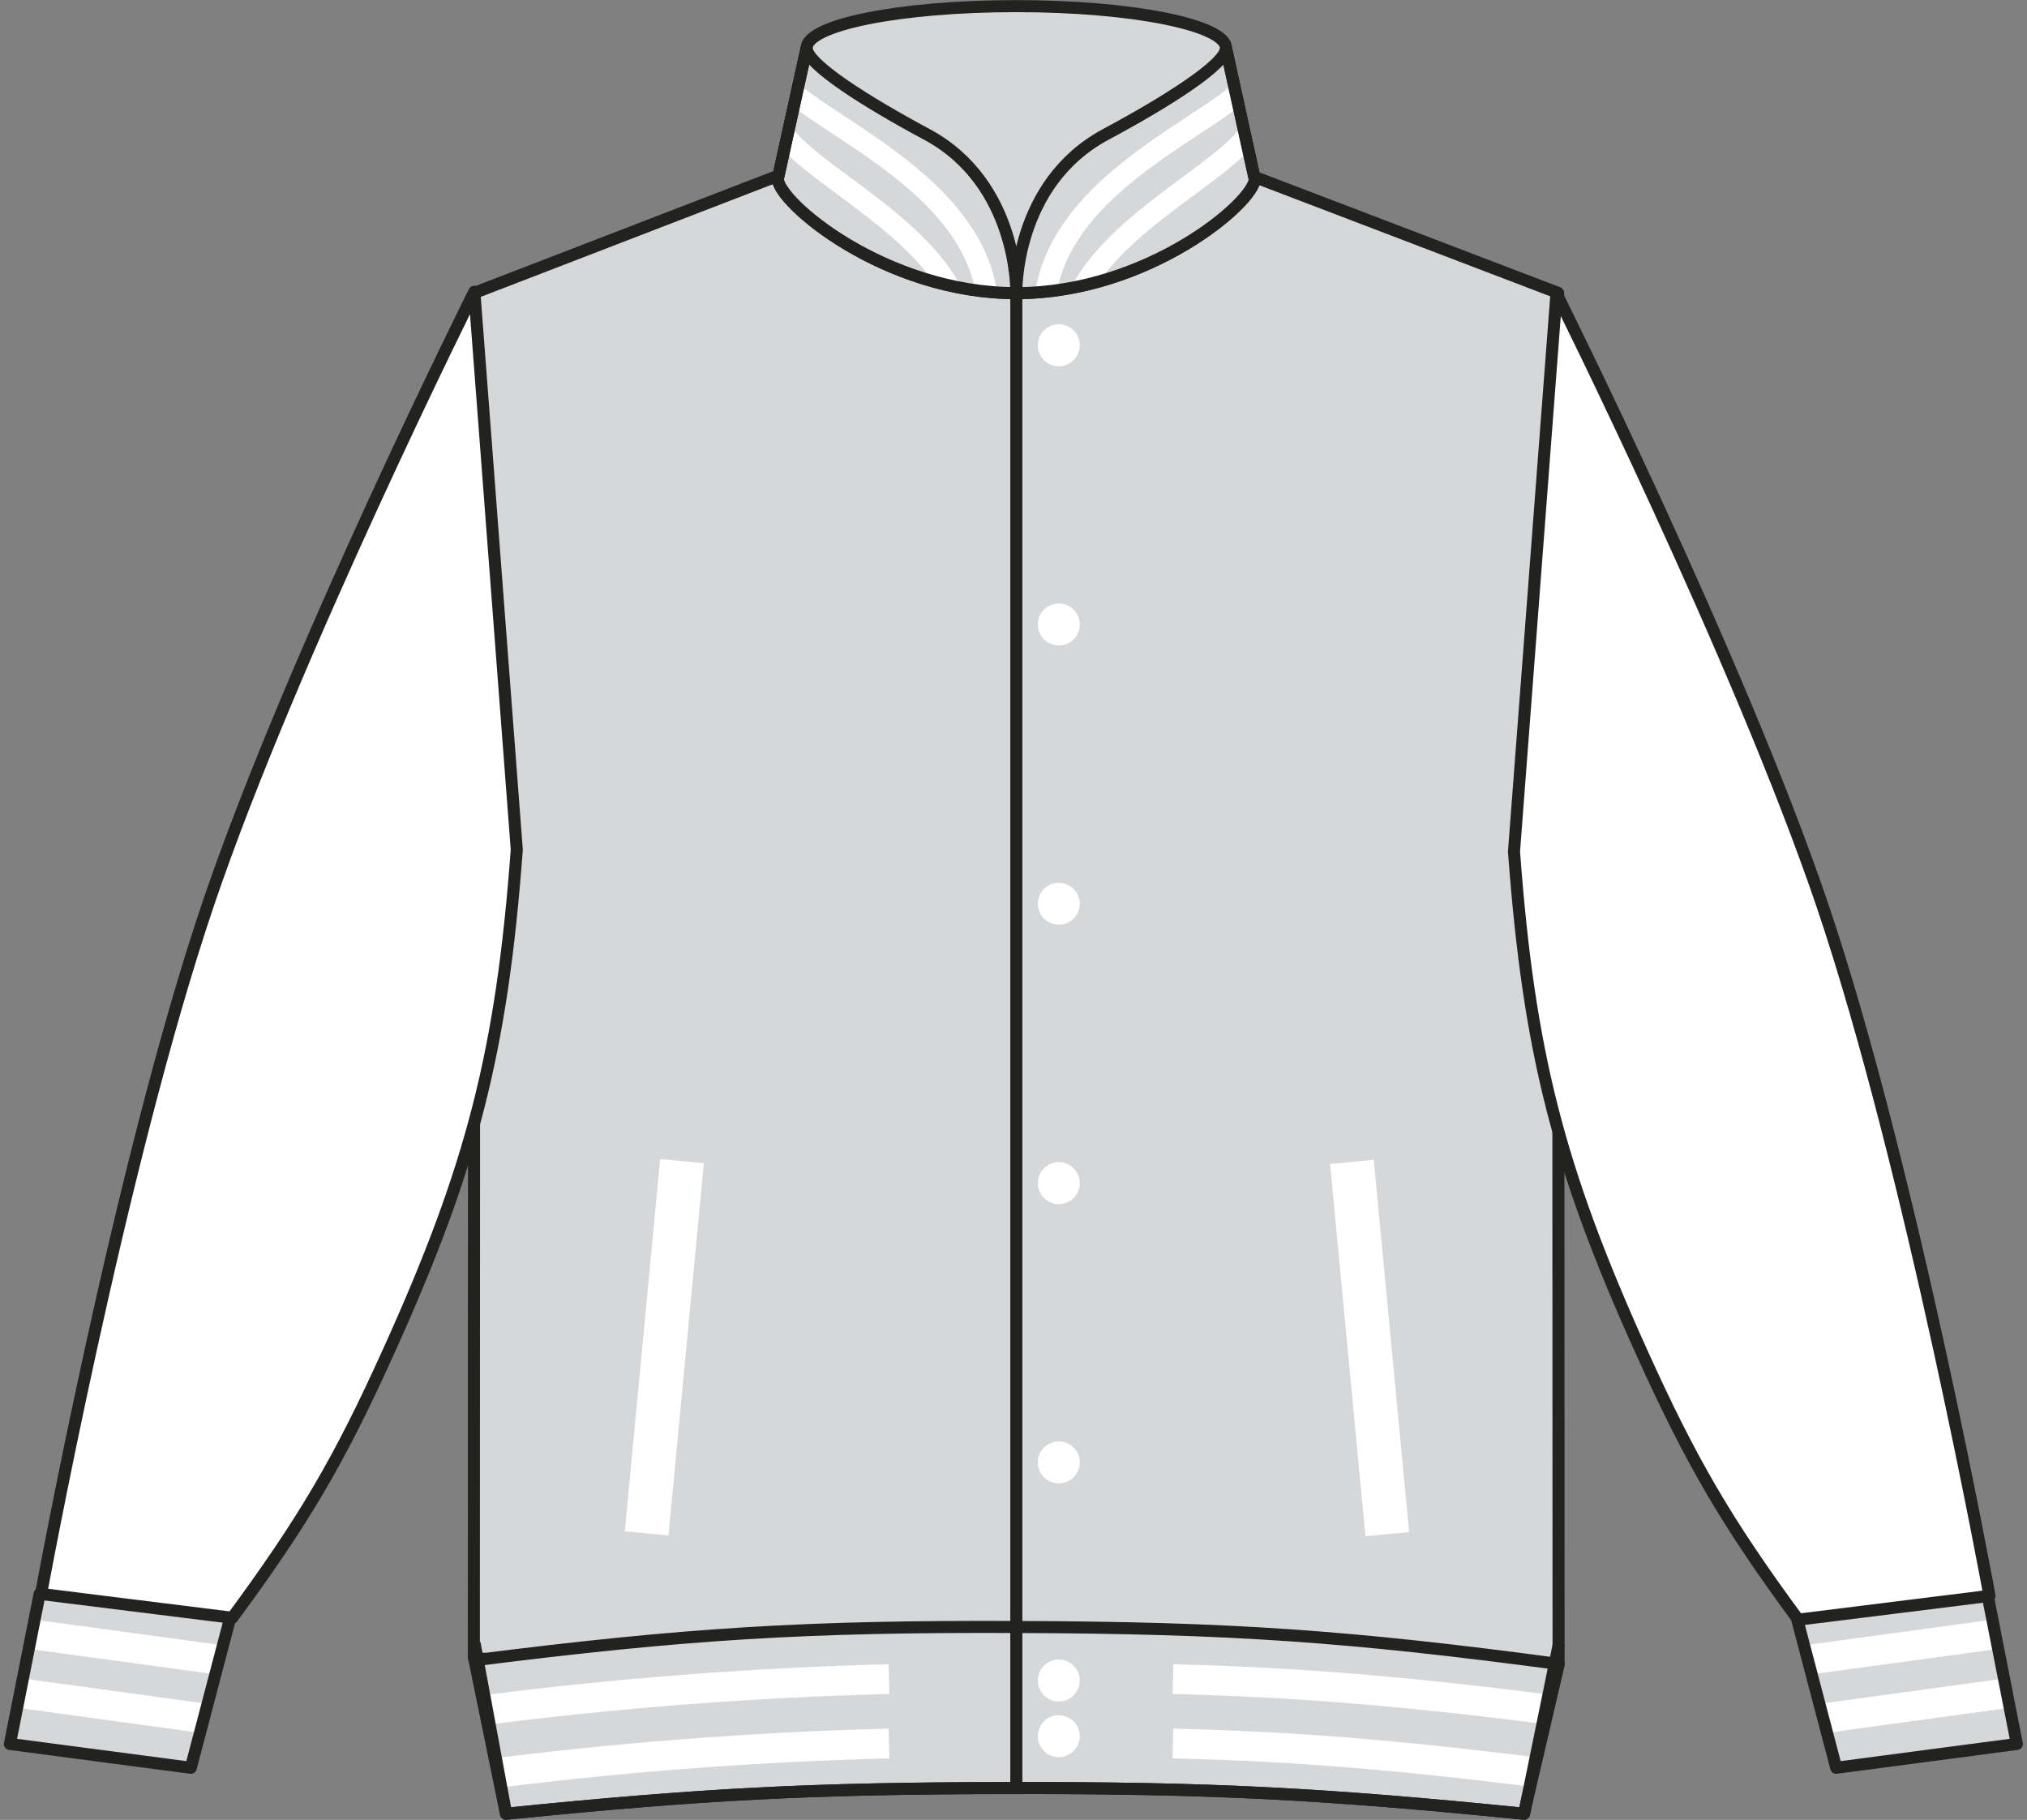
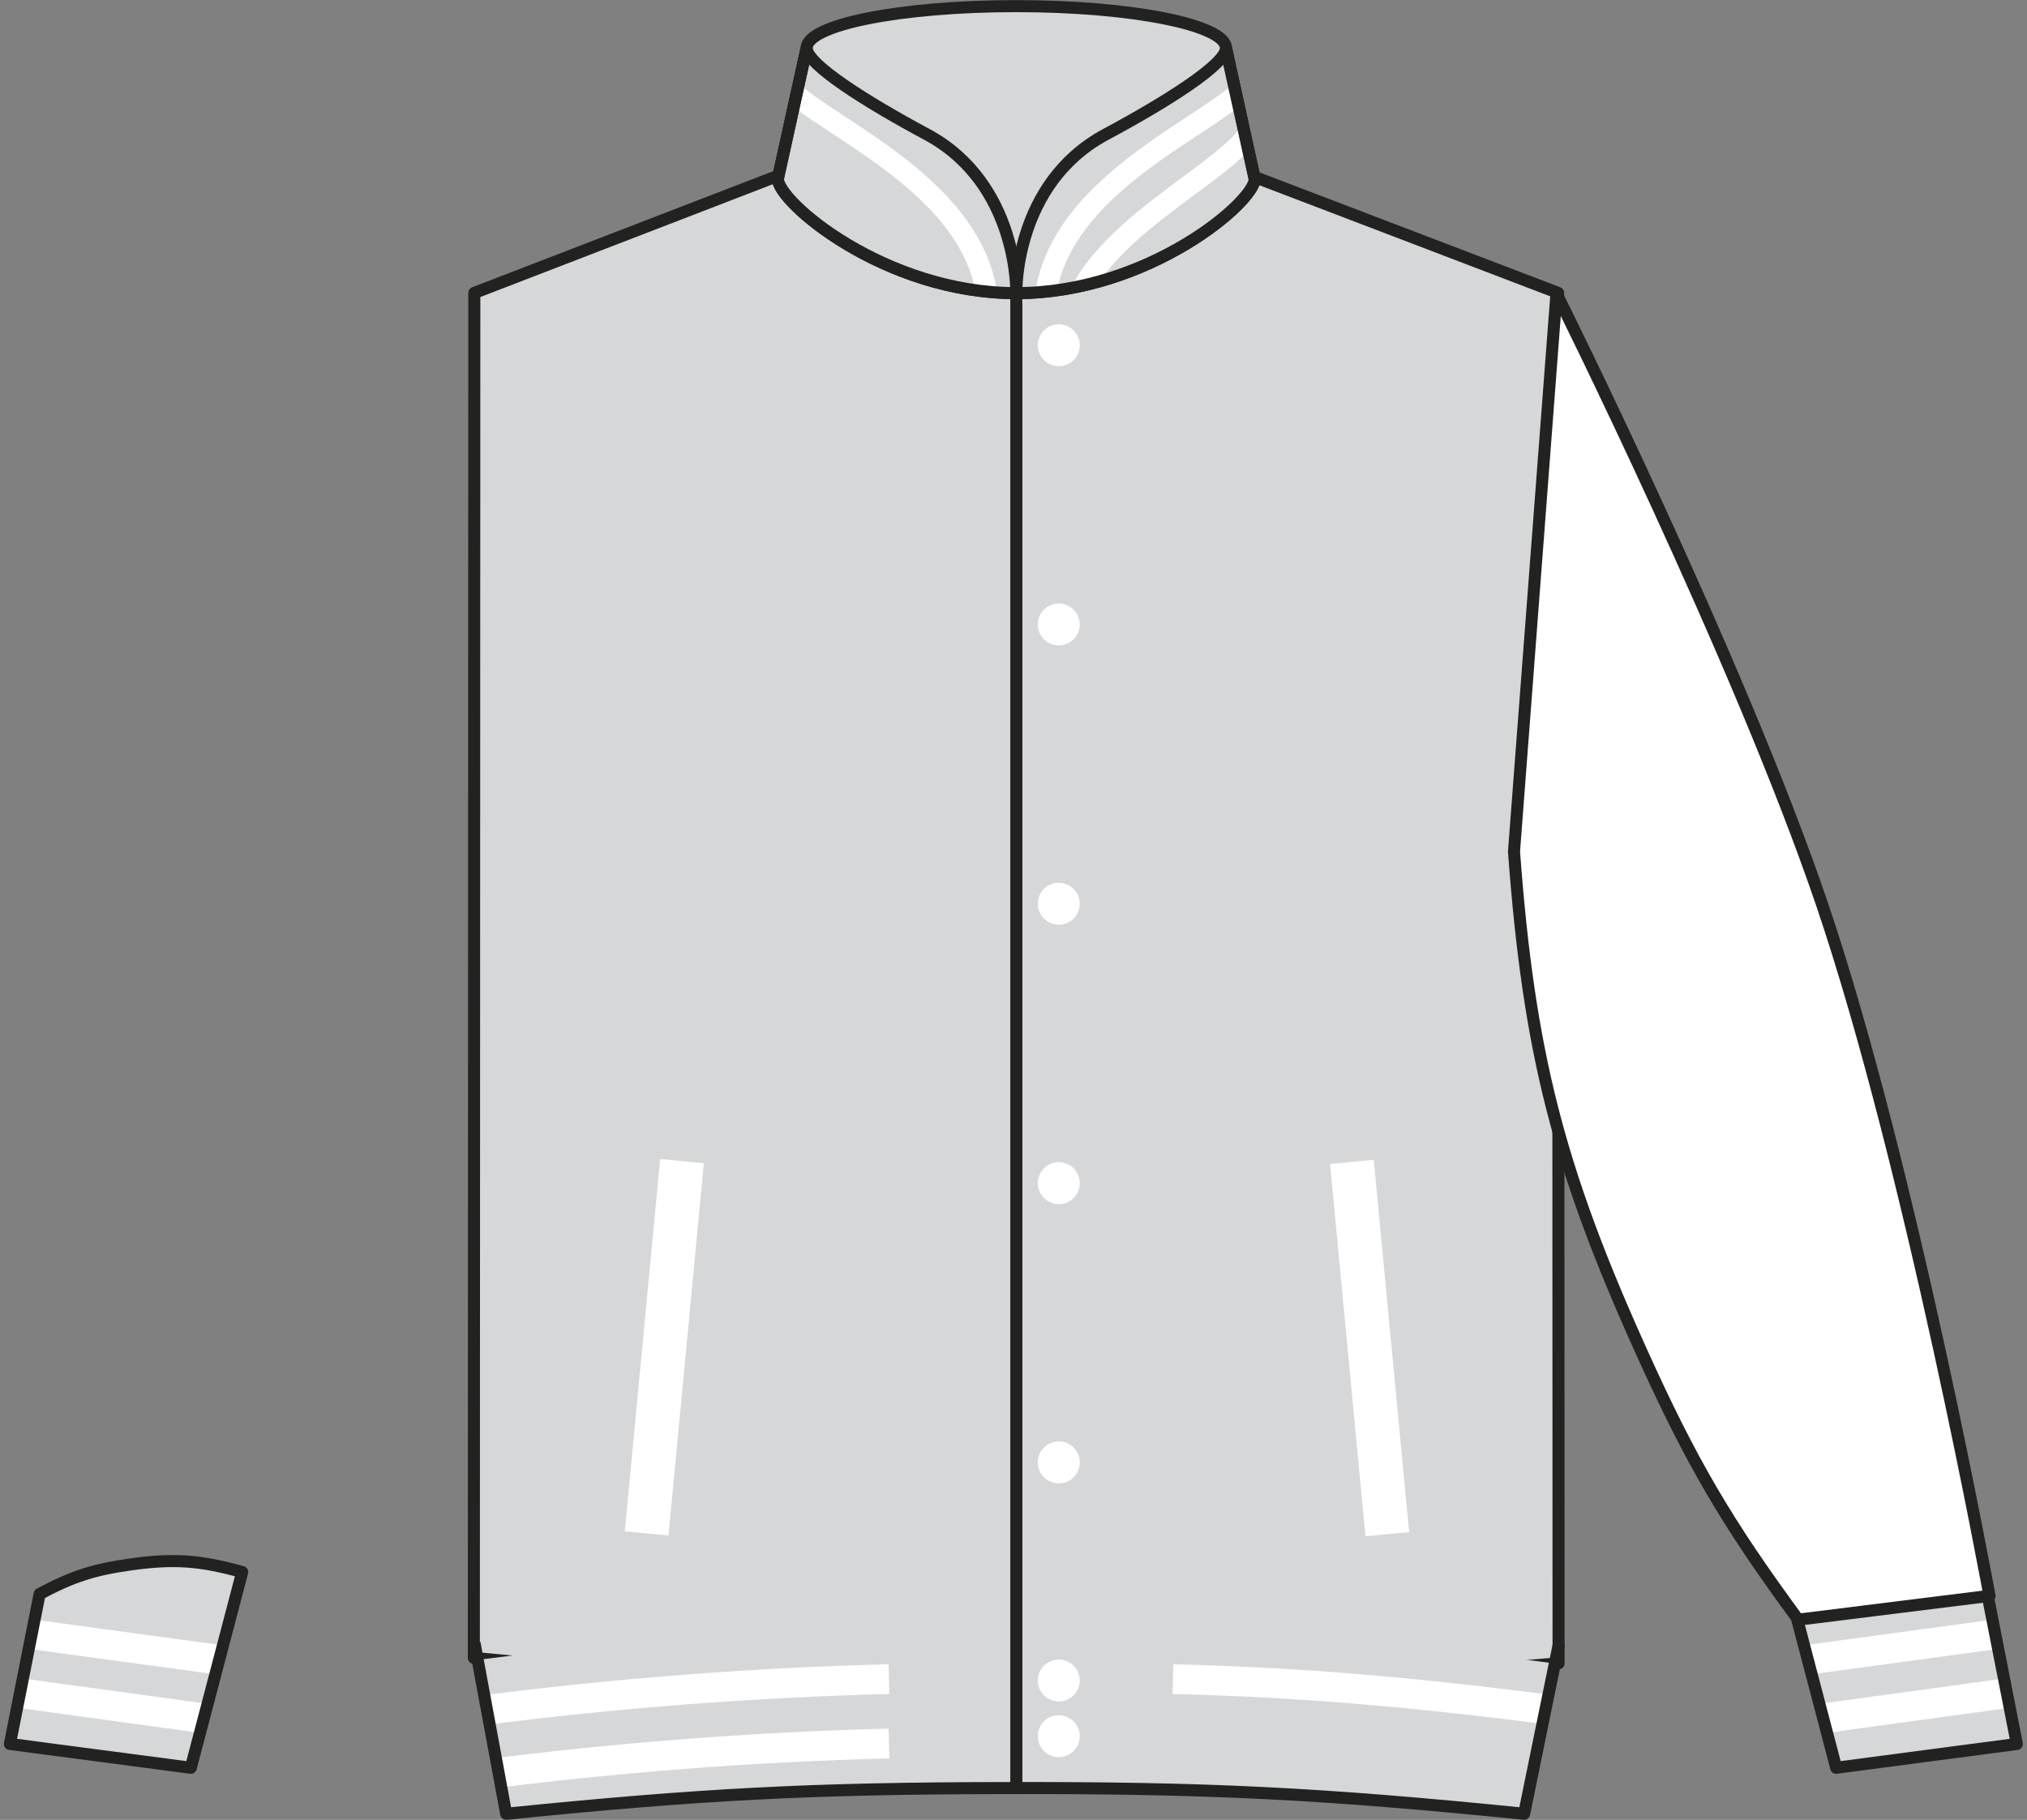
<svg xmlns="http://www.w3.org/2000/svg" xmlns:xlink="http://www.w3.org/1999/xlink" version="1.1" id="Layer_1" x="0px" y="0px" viewBox="0 0 859.4 771.7" style="enable-background:new 0 0 859.4 771.7;" xml:space="preserve">
  <rect x="0" y="0" width="859.4" height="771.7" fill="#808080" stroke="none" />
  <style type="text/css">
	.st0{fill:#D5D7D9;}
	.st1{clip-path:url(#SVGID_2_);}
	.st2{fill:none;stroke:#FFFFFF;stroke-width:12.62;stroke-linejoin:round;}
	.st3{fill:none;stroke:#222221;stroke-width:5.11;stroke-linejoin:round;}
	.st4{fill:#D5D7D9;stroke:#222221;stroke-width:5.11;stroke-linejoin:round;}
	.st5{fill:#FFFFFF;stroke:#222221;stroke-width:5.11;stroke-linejoin:round;}
	.st6{clip-path:url(#SVGID_4_);}
	.st7{clip-path:url(#SVGID_6_);}
	.st8{fill:none;stroke:#222221;stroke-width:5.12;stroke-linejoin:round;}
	.st9{clip-path:url(#SVGID_8_);}
	.st10{fill:none;stroke:#FFFFFF;stroke-width:9.02;stroke-linejoin:round;}
	.st11{clip-path:url(#SVGID_10_);}
	.st12{fill:#FFFFFF;}
</style>
  <title>JH043 HE_WH LINE</title>
  <path class="st0" d="M778.5,749.6l-21.8-83c17.9-5,29.1-5.8,47.5-3.2c15.6,2.2,24.5,5.1,38.4,12.5l12.5,63.6L778.5,749.6z" />
  <g>
    <defs>
      <path id="SVGID_1_" d="M778.5,749.6l-21.8-83c17.9-5,29.1-5.8,47.5-3.2c15.6,2.2,24.5,5.1,38.4,12.5l12.5,63.6L778.5,749.6z" />
    </defs>
    <clipPath id="SVGID_2_">
      <use xlink:href="#SVGID_1_" style="overflow:visible;" />
    </clipPath>
    <g class="st1">
      <line class="st2" x1="858.6" y1="716.9" x2="759.4" y2="730.5" />
      <line class="st2" x1="851.8" y1="692.2" x2="752.6" y2="705.7" />
    </g>
  </g>
  <path class="st3" d="M778.5,749.6l-21.8-83c17.9-5,29.1-5.8,47.5-3.2c15.6,2.2,24.5,5.1,38.4,12.5l12.5,63.6L778.5,749.6z" />
  <path class="st4" d="M201.1,124.2l148.3-57.2c0,0,47,16,78.2,16.3c33.1,0.4,83.3-16.3,83.3-16.3l149.7,57.2l0.2,581.1  c-89.4,7.8-140.2,9.8-230,9.4s-140.5-3-229.9-11.7L201.1,124.2L201.1,124.2z" />
  <path class="st5" d="M762.4,686.8c-30.4-41.3-45.3-66.8-66.4-113.5c-35.2-77.8-47.8-127-54.1-212.2l18-236.6  c0,0,77.3,154.8,112.7,259.2c37.7,111.3,70.9,293,70.9,293L762.4,686.8z" />
  <path class="st0" d="M80.9,749.6l21.8-83c-17.9-5-29.1-5.8-47.5-3.2c-15.6,2.2-24.5,5.1-38.4,12.5L4.2,739.5L80.9,749.6z" />
  <g>
    <defs>
      <path id="SVGID_3_" d="M80.9,749.6l21.8-83c-17.9-5-29.1-5.8-47.5-3.2c-15.6,2.2-24.5,5.1-38.4,12.5L4.2,739.5L80.9,749.6z" />
    </defs>
    <clipPath id="SVGID_4_">
      <use xlink:href="#SVGID_3_" style="overflow:visible;" />
    </clipPath>
    <g class="st6">
      <line class="st2" x1="0.9" y1="716.9" x2="100" y2="730.5" />
      <line class="st2" x1="7.6" y1="692.2" x2="106.8" y2="705.7" />
    </g>
  </g>
  <path class="st3" d="M80.9,749.6l21.8-83c-17.9-5-29.1-5.8-47.5-3.2c-15.6,2.2-24.5,5.1-38.4,12.5L4.2,739.5L80.9,749.6z" />
-   <path class="st5" d="M98.5,686c30.4-41.3,45.4-66.7,66.5-113.5c35.2-77.8,47.8-127,54.1-212.2l-18-236.6c0,0-77.3,154.8-112.7,259.2  c-37.8,111.4-71,293-71,293L98.5,686L98.5,686z" />
  <path class="st0" d="M214.5,769.1c82.3-8.3,129-10.8,211.7-10.9c85.9-0.2,134.5,2.3,219.9,10.9l14.8-63.5  c-88.8-11.9-139.6-15.4-229.2-15.7c-90-0.4-141.1,2.8-230.5,14.1L214.5,769.1L214.5,769.1z" />
  <g>
    <defs>
      <path id="SVGID_5_" d="M214.5,769.1c82.3-8.3,129-10.8,211.7-10.9c85.9-0.2,134.5,2.3,219.9,10.9l14.8-63.5    c-88.8-11.9-139.6-15.4-229.2-15.7c-90-0.4-141.1,2.8-230.5,14.1L214.5,769.1L214.5,769.1z" />
    </defs>
    <clipPath id="SVGID_6_">
      <use xlink:href="#SVGID_5_" style="overflow:visible;" />
    </clipPath>
    <g class="st7">
      <path class="st2" d="M376.9,712c-58.3,1.5-116.5,6-174.3,13.5" />
      <path class="st2" d="M376.9,739.3c-58.3,1.5-116.5,6-174.3,13.5" />
      <path class="st2" d="M497.3,712c54.3,1.4,99.1,5.2,164.1,13.5" />
-       <path class="st2" d="M497.3,739.3c54.3,1.3,99.1,5.2,164.1,13.5" />
    </g>
  </g>
-   <path class="st3" d="M214.5,769.1c82.3-8.3,129-10.8,211.7-10.9c85.9-0.2,134.5,2.3,219.9,10.9l14.8-63.5  c-88.8-11.9-139.6-15.4-229.2-15.7c-90-0.4-141.1,2.8-230.5,14.1L214.5,769.1L214.5,769.1z" />
  <line class="st8" x1="430.9" y1="124.3" x2="430.9" y2="758.2" />
  <path class="st3" d="M201.2,696.7l13.4,72.4l0,0c82.3-8.3,129-10.8,211.7-10.9c85.9-0.2,134.5,2.3,219.9,10.9l14.8-72.4" />
  <path class="st4" d="M531.9,75.8c0,9.9-45.3,48.5-101.1,48.5S329.8,85.7,329.8,75.8L342,20.4c0-9.9,39.8-17.8,88.9-17.8  s88.9,8,88.9,17.8L531.9,75.8z" />
  <path class="st0" d="M430.9,124.3c-55.8,0-101.1-38.7-101.1-48.5L342,20.4c0,6.9,25.6,23,51,36.6C432,78,430.9,124.3,430.9,124.3z" />
  <g>
    <defs>
      <path id="SVGID_7_" d="M430.9,124.3c-55.8,0-101.1-38.7-101.1-48.5L342,20.4c0,6.9,25.6,23,51,36.6    C432,78,430.9,124.3,430.9,124.3z" />
    </defs>
    <clipPath id="SVGID_8_">
      <use xlink:href="#SVGID_7_" style="overflow:visible;" />
    </clipPath>
    <g class="st9">
      <path class="st10" d="M329.8,29.3c-1,18,86.8,43.1,89.1,101.7" />
-       <path class="st10" d="M329.8,49.8c-1,18,65.5,43.7,76.7,81.7" />
    </g>
  </g>
  <path class="st3" d="M430.9,124.3c-55.8,0-101.1-38.7-101.1-48.5L342,20.4c0,6.9,25.6,23,51,36.6C432,78,430.9,124.3,430.9,124.3z" />
  <path class="st0" d="M430.9,124.3c55.8,0,101.1-38.7,101.1-48.5l-12.2-55.4c0,6.9-25.6,23-51,36.6C429.7,78,430.9,124.3,430.9,124.3  z" />
  <g>
    <defs>
      <path id="SVGID_9_" d="M430.9,124.3c55.8,0,101.1-38.7,101.1-48.5l-12.2-55.4c0,6.9-25.6,23-51,36.6    C429.7,78,430.9,124.3,430.9,124.3z" />
    </defs>
    <clipPath id="SVGID_10_">
      <use xlink:href="#SVGID_9_" style="overflow:visible;" />
    </clipPath>
    <g class="st11">
      <path class="st10" d="M531.9,29.3c1,18-86.8,43.1-89.1,101.7" />
      <path class="st10" d="M531.9,49.8c1,18-65.5,43.7-76.7,81.7" />
    </g>
  </g>
  <path class="st3" d="M430.9,124.3c55.8,0,101.1-38.7,101.1-48.5l-12.2-55.4c0,6.9-25.6,23-51,36.6C429.7,78,430.9,124.3,430.9,124.3  z" />
  <line class="st3" x1="329.8" y1="75.8" x2="342" y2="20.4" />
  <line class="st3" x1="531.9" y1="75.8" x2="519.7" y2="20.4" />
  <circle class="st12" cx="448.9" cy="146.4" r="8.9" />
  <circle class="st12" cx="448.9" cy="264.8" r="8.9" />
  <path class="st12" d="M457.8,383.2c0,4.9-4,8.9-8.9,8.9c-4.9,0-8.9-4-8.9-8.9s4-8.9,8.9-8.9c0,0,0,0,0,0  C453.8,374.4,457.8,378.3,457.8,383.2z" />
  <circle class="st12" cx="448.9" cy="620.1" r="8.9" />
  <path class="st12" d="M457.8,501.7c0,4.9-4,8.9-8.9,8.9s-8.9-4-8.9-8.9s4-8.9,8.9-8.9S457.8,496.8,457.8,501.7L457.8,501.7z" />
  <path class="st12" d="M457.8,712.6c0,4.9-4,8.9-8.9,8.9c-4.9,0-8.9-4-8.9-8.9s4-8.9,8.9-8.9c0,0,0,0,0,0  C453.8,703.7,457.8,707.7,457.8,712.6z" />
  <path class="st12" d="M457.8,736.2c0,4.9-4,8.9-8.9,8.9c-4.9,0-8.9-4-8.9-8.9s4-8.9,8.9-8.9c0,0,0,0,0,0  C453.8,727.4,457.8,731.3,457.8,736.2z" />
  <rect x="202.2" y="562.1" transform="matrix(9.462958e-02 -0.996 0.996 9.462958e-02 -314.093 797.538)" class="st12" width="158.5" height="18.6" />
  <rect x="571.1" y="492.1" transform="matrix(0.996 -9.462957e-02 9.462957e-02 0.996 -51.463 57.484)" class="st12" width="18.6" height="158.5" />
</svg>